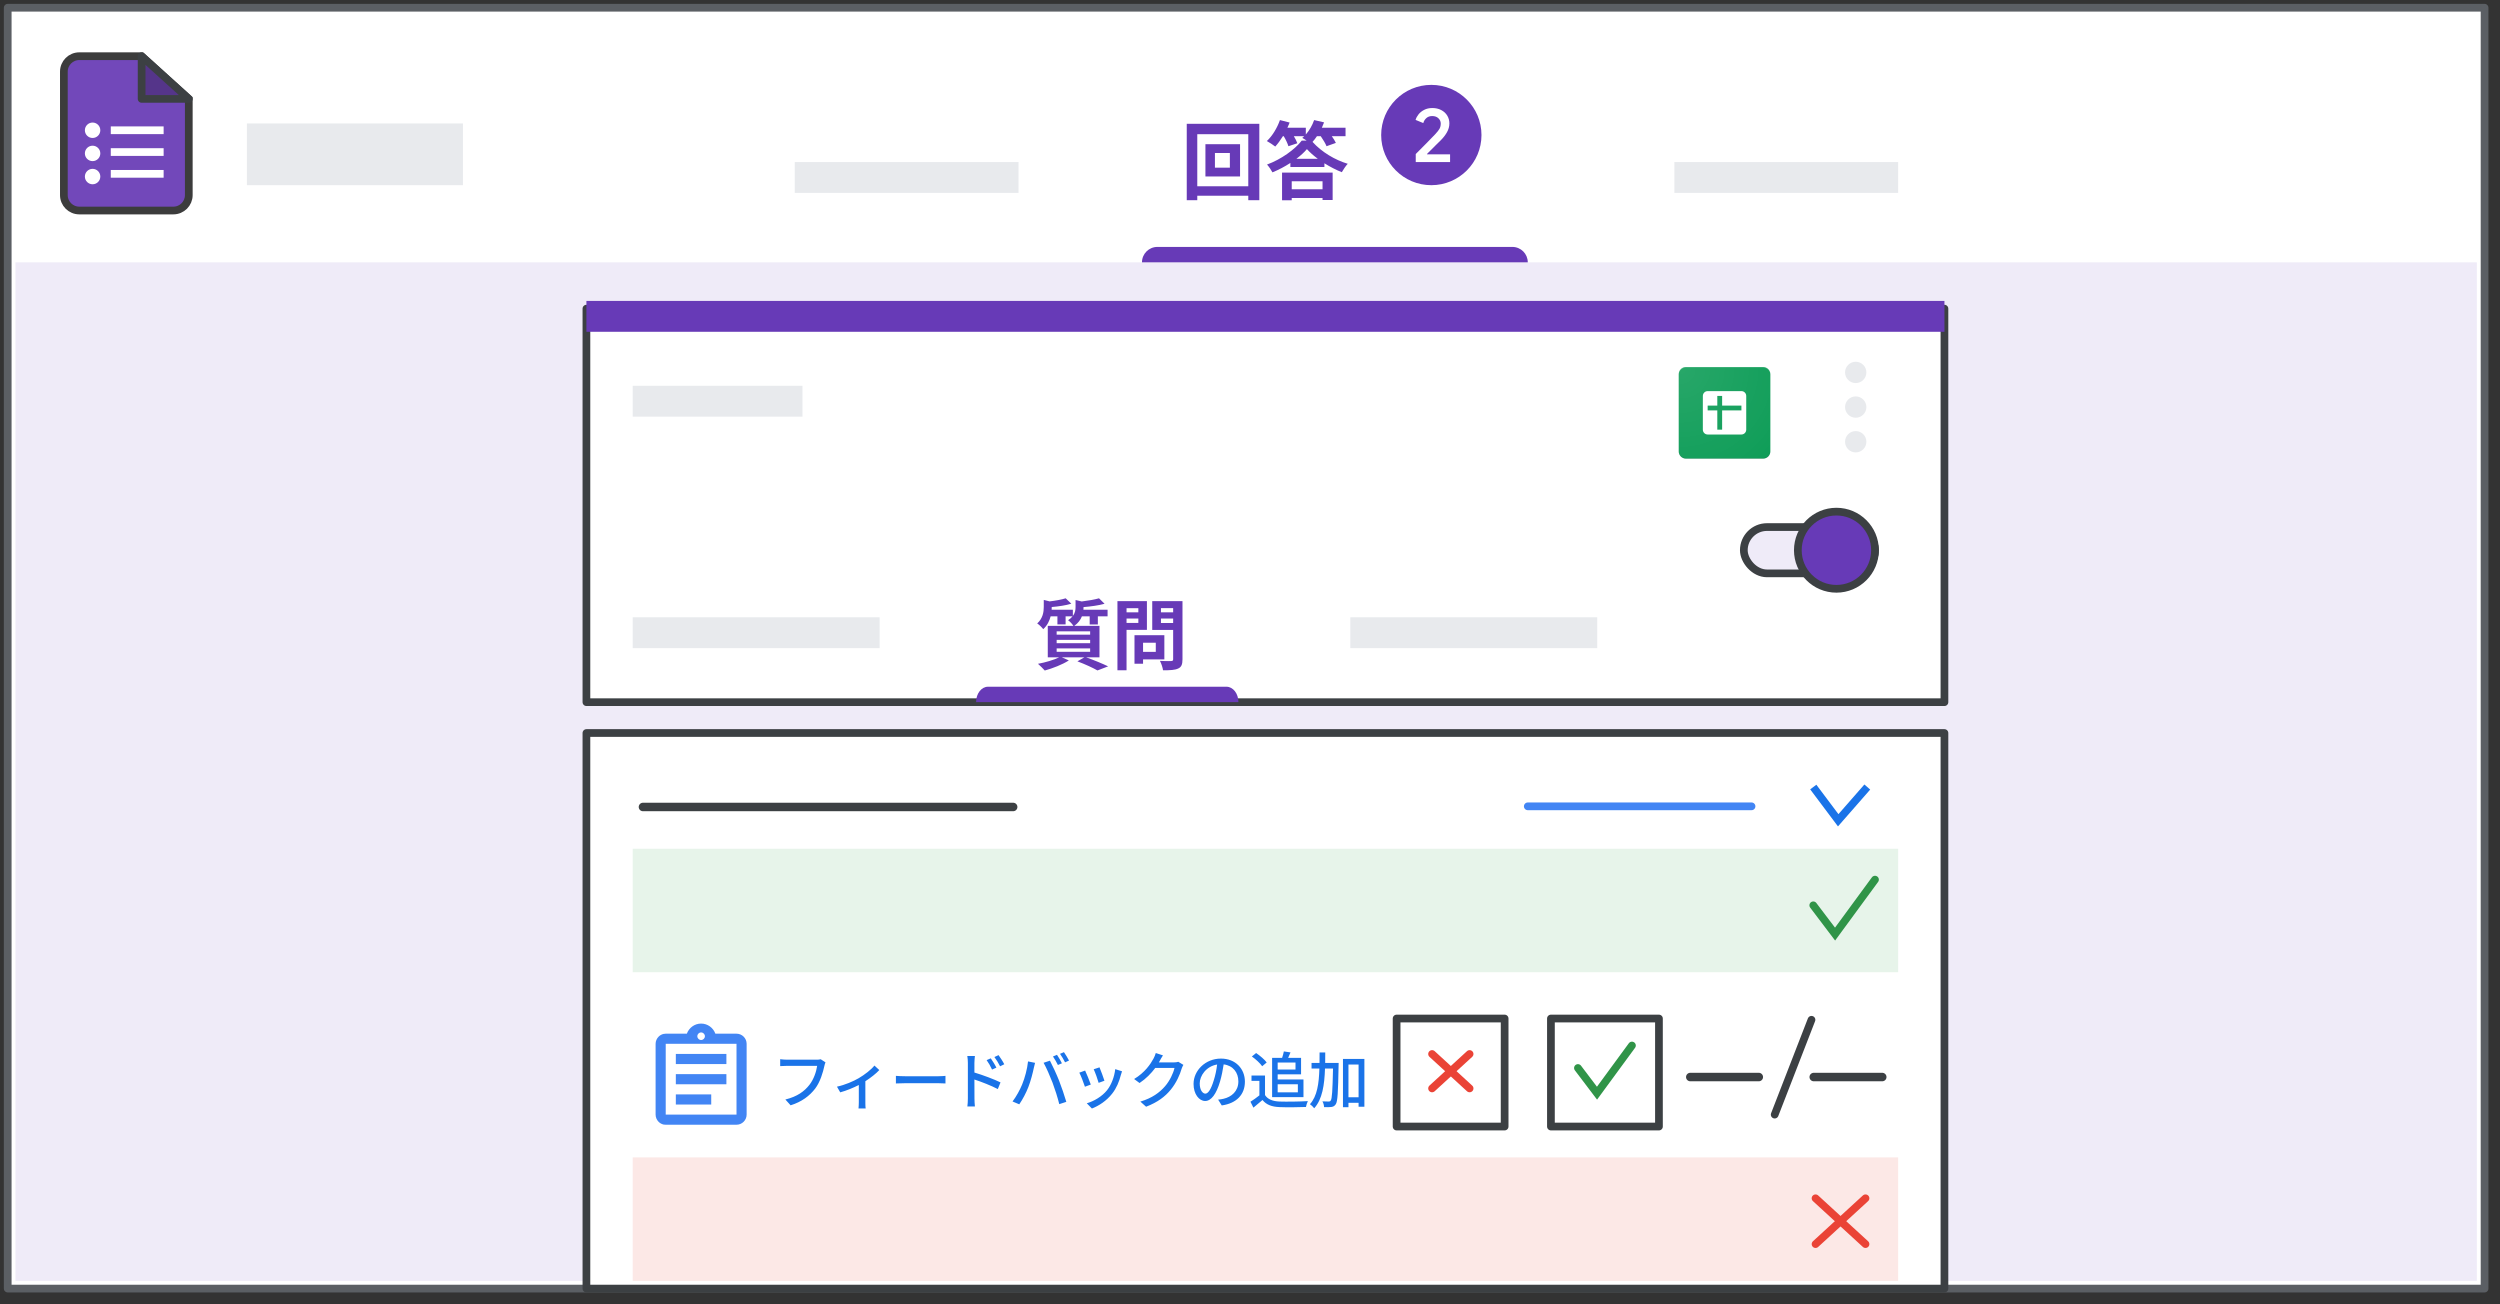
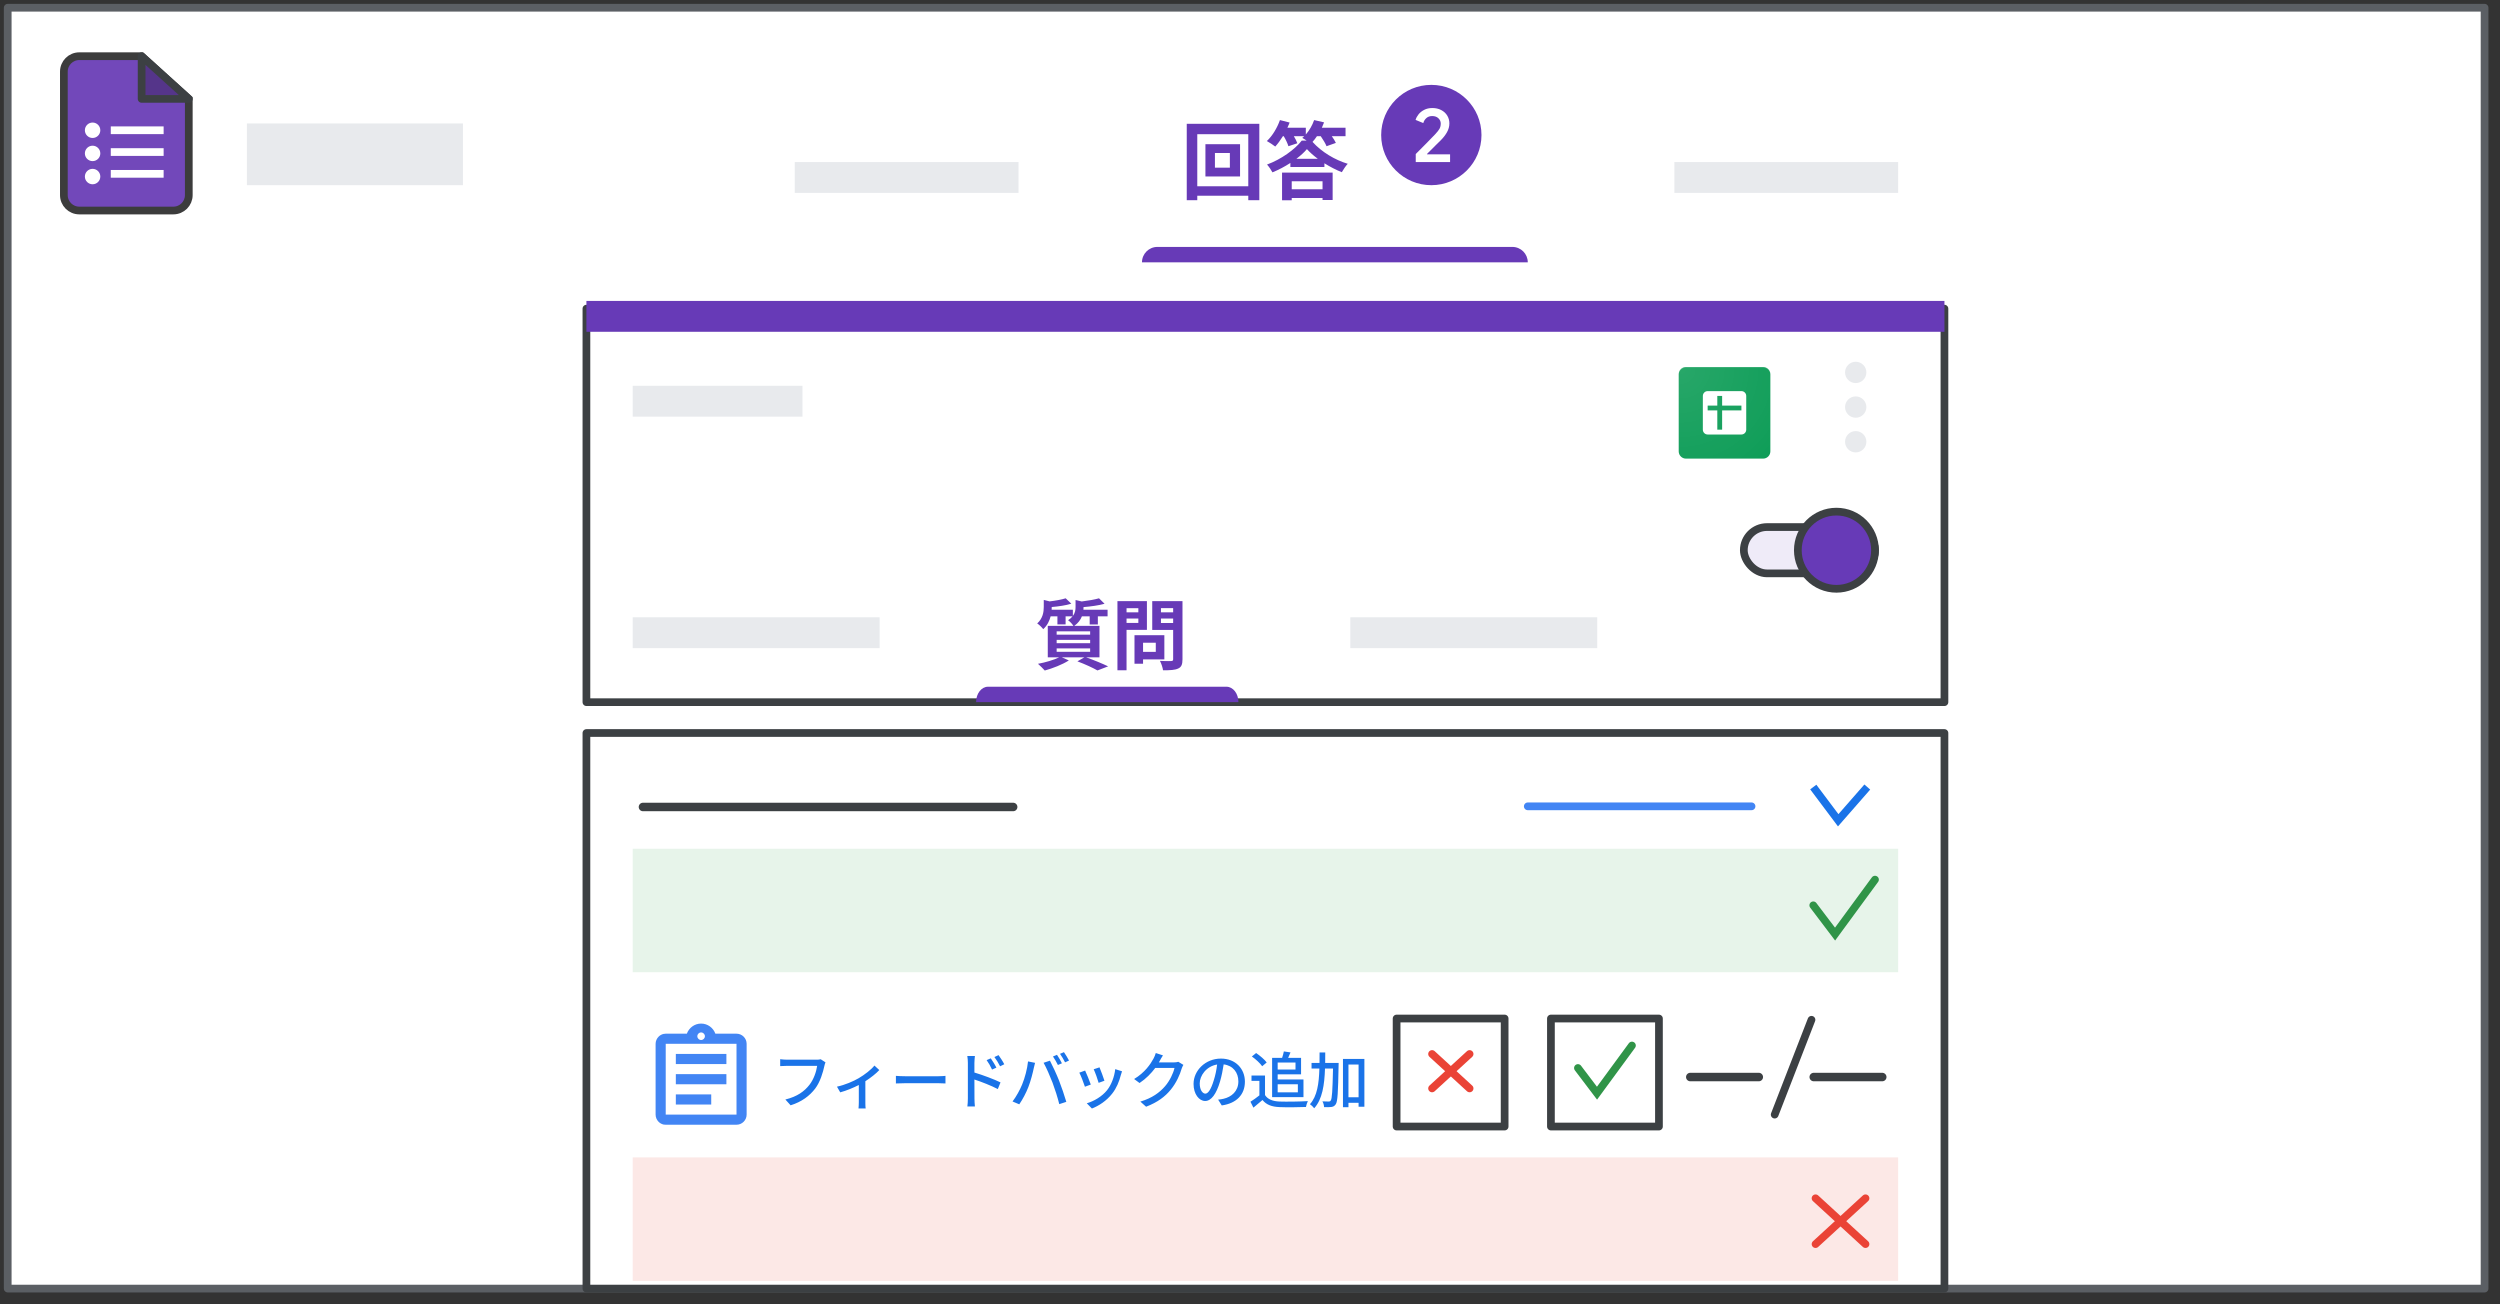
<svg xmlns="http://www.w3.org/2000/svg" width="324px" height="169px" viewBox="0 0 324 169" version="1.1">
  <rect x="0" y="0" width="324" height="169" fill="#333333" stroke="none" />
  <title>quiz-grade-by-response-text-editable-copy</title>
  <defs>
    <radialGradient cx="2.479%" cy="2.587%" fx="2.479%" fy="2.587%" r="134.622%" id="radialGradient-1">
      <stop stop-color="#FFFFFF" stop-opacity="0.1" offset="0%" />
      <stop stop-color="#FFFFFF" stop-opacity="0" offset="100%" />
    </radialGradient>
  </defs>
  <g id="quiz-grade-by-response-text-editable-copy" stroke="none" stroke-width="1" fill="none" fill-rule="evenodd">
    <rect id="Rectangle" stroke="#5B5F64" fill="#FFFFFF" fill-rule="nonzero" stroke-linejoin="round" x="1" y="1" width="321" height="166" />
    <path d="M10.277,7.283 L18.354,7.283 L18.354,7.283 L24.467,12.816 L24.467,25.283 C24.467,26.387 23.572,27.283 22.467,27.283 L10.277,27.283 C9.172,27.283 8.277,26.387 8.277,25.283 L8.277,9.283 C8.277,8.178 9.172,7.283 10.277,7.283 Z" id="Rectangle" stroke="#3C3C3C" fill="#7248BA" fill-rule="nonzero" />
    <polygon id="Path-5" stroke="#3C4043" fill="#55358A" fill-rule="nonzero" stroke-linejoin="round" transform="translate(21.411, 10.05) rotate(-90) translate(-21.411, -10.05) " points="18.644 13.106 24.177 6.993 18.644 6.993" />
    <line x1="14.857" y1="19.706" x2="20.706" y2="19.706" id="Line-11" stroke="#FFFFFF" stroke-linecap="square" />
    <circle id="Oval" fill="#FFFFFF" fill-rule="nonzero" cx="12" cy="16.882" r="1" />
    <circle id="Oval" fill="#FFFFFF" fill-rule="nonzero" cx="12" cy="19.882" r="1" />
    <circle id="Oval" fill="#FFFFFF" fill-rule="nonzero" cx="12" cy="22.882" r="1" />
    <line x1="14.857" y1="16.882" x2="20.706" y2="16.882" id="Line-11" stroke="#FFFFFF" stroke-linecap="square" />
    <line x1="14.857" y1="22.529" x2="20.706" y2="22.529" id="Line-11" stroke="#FFFFFF" stroke-linecap="square" />
-     <rect id="Rectangle" fill="#EFEBF8" fill-rule="nonzero" x="2" y="34" width="319" height="132" />
    <g id="Group" stroke-linejoin="round" transform="translate(76, 40)" fill="#FFFFFF" fill-rule="nonzero" stroke="#3C4043">
      <g id="UI/overlay">
        <rect id="Rectangle" x="0" y="0" width="176" height="51" />
      </g>
    </g>
    <g id="Group" stroke-linejoin="round" transform="translate(76, 95)" fill="#FFFFFF" fill-rule="nonzero" stroke="#3C4043">
      <g id="UI/overlay">
        <rect id="Rectangle" x="0" y="0" width="176" height="72" />
      </g>
    </g>
    <g id="UI/header-blue" transform="translate(76, 39)" fill="#673AB7" fill-rule="nonzero">
      <rect id="Rectangle" x="0" y="0" width="176" height="4" />
    </g>
    <g id="Group" transform="translate(82, 50)" fill="#E8EAED" fill-rule="nonzero">
      <g id="UI/header-dark-grey">
        <rect id="Rectangle" x="0" y="0" width="22" height="4" />
      </g>
    </g>
    <rect id="Rectangle" fill="#E8EAED" fill-rule="nonzero" x="175" y="80" width="32" height="4" />
    <rect id="Rectangle" fill="#E8EAED" fill-rule="nonzero" x="82" y="80" width="32" height="4" />
    <path d="M128.045,89 L158.955,89 C159.808,89 160.5,89.895 160.5,91 L160.5,91 L160.5,91 L126.5,91 C126.5,89.895 127.192,89 128.045,89 Z" id="Rectangle" fill="#673AB7" fill-rule="nonzero" />
    <line x1="198" y1="104.5" x2="227" y2="104.5" id="Line" stroke="#4285F4" stroke-linecap="round" />
    <rect id="Rectangle" stroke="#3C4043" fill="#EFEBF8" x="226" y="68.308" width="17" height="6" rx="3" />
    <circle id="Oval" stroke="#3C4043" fill="#673AB7" cx="238" cy="71.308" r="5" />
    <g id="bb" transform="translate(216, 31)">
      <polygon id="Path" points="0 15 0 0 15 0 15 15" />
    </g>
    <path d="M228.5,59.438 L218.5,59.438 C217.984,59.438 217.562,59.016 217.562,58.5 L217.562,48.5 C217.562,47.984 217.984,47.562 218.5,47.562 L228.5,47.562 C229.016,47.562 229.438,47.984 229.438,48.5 L229.438,58.5 C229.438,59.016 229.016,59.438 228.5,59.438 Z" id="Path" fill="#0F9D58" fill-rule="nonzero" />
    <path d="M225.688,50.688 L221.312,50.688 C220.969,50.688 220.691,50.969 220.691,51.312 L220.688,52.25 L220.688,55.688 C220.688,56.031 220.969,56.312 221.312,56.312 L225.688,56.312 C226.031,56.312 226.312,56.031 226.312,55.688 L226.312,51.312 C226.312,50.969 226.031,50.688 225.688,50.688 Z M225.688,53.188 L223.188,53.188 L223.188,55.688 L222.562,55.688 L222.562,53.188 L221.312,53.188 L221.312,52.562 L222.562,52.562 L222.562,51.312 L223.188,51.312 L223.188,52.562 L225.688,52.562 L225.688,53.188 Z" id="Shape" fill="#FFFFFF" fill-rule="nonzero" />
    <path d="M228.5,47.562 L218.5,47.562 C217.984,47.562 217.562,47.984 217.562,48.5 L217.562,48.578 C217.562,48.062 217.984,47.641 218.5,47.641 L228.5,47.641 C229.016,47.641 229.438,48.062 229.438,48.578 L229.438,48.5 C229.438,47.984 229.016,47.562 228.5,47.562 Z" id="Path" fill-opacity="0.2" fill="#FFFFFF" fill-rule="nonzero" />
-     <path d="M228.5,59.438 L218.5,59.438 C217.984,59.438 217.562,59.016 217.562,58.5 L217.562,58.422 C217.562,58.938 217.984,59.359 218.5,59.359 L228.5,59.359 C229.016,59.359 229.438,58.938 229.438,58.422 L229.438,58.5 C229.438,59.016 229.016,59.438 228.5,59.438 Z" id="Path" fill-opacity="0.2" fill="#263238" fill-rule="nonzero" />
    <path d="M228.5,59.438 L218.5,59.438 C217.984,59.438 217.562,59.016 217.562,58.5 L217.562,48.5 C217.562,47.984 217.984,47.562 218.5,47.562 L228.5,47.562 C229.016,47.562 229.438,47.984 229.438,48.5 L229.438,58.5 C229.438,59.016 229.016,59.438 228.5,59.438 Z" id="Path" fill="url(#radialGradient-1)" fill-rule="nonzero" />
    <g id="bb" transform="translate(223.5, 68.5) scale(-1, 1) rotate(-180) translate(-223.5, -68.5) translate(216, 61)">
      <polygon id="Path" points="0 15 0 0 15 0 15 15" />
    </g>
    <circle id="Oval" fill="#E8EAED" transform="translate(240.5, 48.265) rotate(90) translate(-240.5, -48.265) " cx="240.5" cy="48.265" r="1.382" />
    <circle id="Oval" fill="#E8EAED" transform="translate(240.5, 52.757) rotate(90) translate(-240.5, -52.757) " cx="240.5" cy="52.757" r="1.382" />
    <circle id="Oval" fill="#E8EAED" transform="translate(240.5, 57.25) rotate(90) translate(-240.5, -57.25) " cx="240.5" cy="57.25" r="1.382" />
    <path d="M135.402,86.9 C136.412,86.62 137.692,86.13 138.522,85.59 L137.612,85.19 L140.532,85.19 L139.632,85.71 C140.642,86.09 141.662,86.56 142.232,86.89 L143.612,86.36 C142.932,86.03 141.782,85.55 140.762,85.19 L142.492,85.19 L142.492,81.11 L139.232,81.11 C139.742,80.75 140.042,80.32 140.212,79.88 L141.222,79.88 L141.222,80.93 L142.282,80.93 L142.282,79.88 L143.542,79.88 L143.542,79.02 L140.412,79.02 C140.422,78.92 140.422,78.82 140.422,78.73 L140.422,78.68 C141.352,78.6 142.382,78.47 143.152,78.25 L142.432,77.54 C141.892,77.7 141.022,77.85 140.192,77.95 L139.392,77.76 L139.392,78.67 C139.392,79.05 139.332,79.45 139.042,79.83 L139.042,79.02 L136.292,79.02 C136.302,78.92 136.302,78.81 136.302,78.72 L136.302,78.67 C137.172,78.6 138.122,78.46 138.842,78.24 L138.112,77.54 C137.612,77.7 136.812,77.85 136.032,77.94 L135.272,77.75 L135.272,78.66 C135.272,79.32 135.152,80.14 134.422,80.8 C134.662,80.94 135.042,81.32 135.202,81.54 C135.732,81.06 136.012,80.45 136.162,79.88 L137.042,79.88 L137.042,80.92 L138.102,80.92 L138.102,79.88 L139.002,79.88 C138.862,80.05 138.672,80.22 138.422,80.38 C138.632,80.52 138.962,80.86 139.112,81.11 L135.792,81.11 L135.792,85.19 L137.272,85.19 C136.582,85.53 135.492,85.85 134.522,86.03 C134.772,86.24 135.192,86.67 135.402,86.9 Z M141.282,82.25 L136.942,82.25 L136.942,81.82 L141.282,81.82 L141.282,82.25 Z M141.282,83.36 L136.942,83.36 L136.942,82.93 L141.282,82.93 L141.282,83.36 Z M141.282,84.47 L136.942,84.47 L136.942,84.03 L141.282,84.03 L141.282,84.47 Z M146,86.87 L146,81.63 L148.64,81.63 L148.64,77.91 L144.82,77.91 L144.82,86.87 L146,86.87 Z M152.69,86.64 C153.11,86.45 153.25,86.11 153.25,85.45 L153.25,77.91 L149.33,77.91 L149.33,81.64 L152.04,81.64 L152.04,85.43 C152.04,85.61 151.97,85.67 151.78,85.67 C151.711,85.674 151.577,85.677 151.407,85.679 L151.127,85.678 C150.878,85.676 150.594,85.668 150.33,85.65 C150.5,85.97 150.69,86.53 150.73,86.87 C151.65,86.87 152.28,86.84 152.69,86.64 Z M152.04,79.36 L150.46,79.36 L150.46,78.81 L152.04,78.81 L152.04,79.36 Z M147.53,79.36 L146,79.36 L146,78.82 L147.53,78.82 L147.53,79.36 Z M147.53,80.73 L146,80.73 L146,80.16 L147.53,80.16 L147.53,80.73 Z M152.04,80.74 L150.46,80.74 L150.46,80.16 L152.04,80.16 L152.04,80.74 Z M148.14,86.02 L148.14,85.46 L150.9,85.46 L150.9,82.32 L147.03,82.32 L147.03,86.02 L148.14,86.02 Z M149.79,84.48 L148.14,84.48 L148.14,83.3 L149.79,83.3 L149.79,84.48 Z" id="質問" fill="#673AB7" fill-rule="nonzero" />
    <polyline id="Path-20" stroke="#1A73E8" transform="translate(238.5, 104.154) scale(1, -1) translate(-238.5, -104.154) " points="235 106.308 238.231 102 242 106.308" />
    <circle id="Oval" fill="#673AB7" fill-rule="nonzero" cx="185.5" cy="17.5" r="6.5" />
    <path d="M187.93,21 L187.93,20 L184.95,20 L184.93,19.96 L186.024,18.866 C186.406,18.486 186.651,18.244 186.76,18.14 C187.073,17.827 187.332,17.488 187.535,17.125 C187.738,16.762 187.84,16.383 187.84,15.99 C187.84,15.623 187.748,15.288 187.565,14.985 C187.382,14.682 187.122,14.442 186.785,14.265 C186.448,14.088 186.063,14 185.63,14 C185.23,14 184.877,14.08 184.57,14.24 C184.263,14.4 184.018,14.597 183.835,14.83 C183.652,15.063 183.527,15.3 183.46,15.54 L183.46,15.54 L184.46,15.95 C184.52,15.71 184.648,15.498 184.845,15.315 C185.042,15.132 185.297,15.04 185.61,15.04 C185.95,15.04 186.22,15.137 186.42,15.33 C186.62,15.523 186.72,15.75 186.72,16.01 C186.72,16.27 186.668,16.493 186.565,16.68 C186.462,16.867 186.27,17.11 185.99,17.41 C185.783,17.637 185.367,18.065 184.74,18.695 C184.398,19.039 184.118,19.32 183.899,19.54 L183.617,19.823 C183.564,19.876 183.519,19.921 183.48,19.96 L183.48,19.96 L183.48,21 L187.93,21 Z" id="2" fill="#FFFFFF" fill-rule="nonzero" />
    <rect id="Rectangle" fill="#FCE8E6" x="82" y="150" width="164" height="16" />
    <rect id="Rectangle" fill="#E7F4EA" x="82" y="110" width="164" height="16" />
    <g id="Group" transform="translate(83, 104)" stroke="#3C4043" stroke-linecap="round" stroke-linejoin="round" stroke-width="1.102">
      <g id="UI/line-dark-grey">
        <line x1="0.329" y1="0.584" x2="48.305" y2="0.584" id="Line-5" />
      </g>
    </g>
    <g id="Group" transform="translate(219, 139)" stroke="#3C4043" stroke-linecap="round" stroke-linejoin="round" stroke-width="1.102">
      <g id="UI/line-dark-grey">
        <line x1="0.061" y1="0.584" x2="8.939" y2="0.584" id="Line-5" />
      </g>
    </g>
    <g id="Group" transform="translate(235, 139)" stroke="#3C4043" stroke-linecap="round" stroke-linejoin="round" stroke-width="1.102">
      <g id="UI/line-dark-grey">
        <line x1="0.061" y1="0.584" x2="8.939" y2="0.584" id="Line-5" />
      </g>
    </g>
    <g id="Icons/close" transform="translate(235, 155)" stroke="#EA4336" stroke-linecap="round">
      <line x1="0.294" y1="0.297" x2="6.769" y2="6.236" id="Line-8" />
      <line x1="0.294" y1="0.297" x2="6.769" y2="6.236" id="Line-8" transform="translate(3.532, 3.267) scale(-1, 1) translate(-3.532, -3.267) " />
    </g>
    <g id="Group-8" transform="translate(181, 132)">
      <g id="Icons/close" transform="translate(4.375, 4.375)" stroke="#EA4336" stroke-linecap="round">
        <line x1="0.221" y1="0.223" x2="5.085" y2="4.684" id="Line-8" />
        <line x1="0.221" y1="0.223" x2="5.085" y2="4.684" id="Line-8" transform="translate(2.653, 2.454) scale(-1, 1) translate(-2.653, -2.454) " />
      </g>
      <rect id="Rectangle" stroke="#3C4043" stroke-linejoin="round" x="0" y="0" width="14" height="14" />
    </g>
    <polyline id="Path-4" stroke="#309448" stroke-linecap="round" points="235 117.329 237.824 121.059 243 114" />
    <g id="Group-7" transform="translate(201, 132)">
      <polyline id="Path-4" stroke="#309448" stroke-linecap="round" points="3.5 6.413 5.971 9.676 10.5 3.5" />
      <rect id="Rectangle" stroke="#3C4043" stroke-linejoin="round" x="0" y="0" width="14" height="14" />
    </g>
    <g id="assignment_googblue_24dp" transform="translate(83, 132)">
      <polygon id="Path" points="0 0 15.729 0 15.729 15.731 0 15.731" />
      <path d="M4.588,9.832 L9.175,9.832 L9.175,11.143 L4.588,11.143 L4.588,9.832 Z M4.588,7.21 L11.141,7.21 L11.141,8.521 L4.588,8.521 L4.588,7.21 Z M4.588,4.588 L11.141,4.588 L11.141,5.899 L4.588,5.899 L4.588,4.588 Z M12.452,1.966 L9.713,1.966 C9.437,1.206 8.716,0.655 7.864,0.655 C7.012,0.655 6.292,1.206 6.016,1.966 L3.277,1.966 C3.185,1.966 3.1,1.973 3.015,1.993 C2.759,2.045 2.53,2.176 2.353,2.353 C2.235,2.471 2.136,2.615 2.071,2.773 C2.005,2.923 1.966,3.094 1.966,3.277 L1.966,12.454 C1.966,12.631 2.005,12.808 2.071,12.965 C2.136,13.122 2.235,13.26 2.353,13.385 C2.53,13.561 2.759,13.693 3.015,13.745 C3.1,13.758 3.185,13.765 3.277,13.765 L12.452,13.765 C13.173,13.765 13.763,13.175 13.763,12.454 L13.763,3.277 C13.763,2.556 13.173,1.966 12.452,1.966 Z M7.864,1.803 C8.133,1.803 8.356,2.025 8.356,2.294 C8.356,2.563 8.133,2.786 7.864,2.786 C7.596,2.786 7.373,2.563 7.373,2.294 C7.373,2.025 7.596,1.803 7.864,1.803 Z M12.452,12.454 L3.277,12.454 L3.277,3.277 L12.452,3.277 L12.452,12.454 Z" id="Shape" fill="#4285F4" fill-rule="nonzero" />
    </g>
    <line x1="234.769" y1="132.164" x2="230" y2="144.454" id="Path-5" stroke="#3C4043" stroke-linecap="round" />
    <path d="M102.464,143.248 C103.92,142.792 104.92,142.024 105.648,141.08 C106.296,140.232 106.664,138.96 106.84,138.144 C106.88,137.984 106.92,137.808 106.984,137.68 L106.368,137.28 C106.192,137.328 105.992,137.336 105.856,137.336 L101.976,137.336 C101.712,137.336 101.336,137.304 101.112,137.272 L101.112,138.168 C101.312,138.152 101.632,138.136 101.976,138.136 L105.904,138.136 C105.8,138.872 105.456,139.896 104.904,140.592 C104.248,141.432 103.344,142.112 101.784,142.496 L102.464,143.248 Z M112.19,143.656 C112.163,143.539 112.153,143.247 112.151,143.004 L112.15,140.128 C112.87,139.664 113.582,139.096 113.958,138.68 L113.326,138.096 C112.926,138.608 112.07,139.28 111.27,139.744 C110.614,140.128 109.494,140.616 108.47,140.832 L108.894,141.568 C109.678,141.36 110.614,140.968 111.302,140.616 L111.302,142.888 C111.302,143.144 111.278,143.52 111.262,143.656 L112.19,143.656 Z M122.533,140.416 L122.533,139.432 C122.341,139.448 122.029,139.48 121.637,139.48 L117.293,139.48 C116.861,139.48 116.365,139.456 116.109,139.432 L116.109,140.416 C116.373,140.4 116.845,140.384 117.293,140.384 L121.645,140.384 C121.997,140.384 122.357,140.408 122.533,140.416 Z M129.611,138.192 L130.155,137.928 C129.971,137.56 129.627,137.04 129.411,136.744 L128.875,136.992 C129.155,137.368 129.379,137.736 129.611,138.192 Z M126.347,143.4 C126.315,143.104 126.291,142.624 126.291,142.376 L126.283,139.904 C127.163,140.192 128.467,140.696 129.315,141.144 L129.667,140.28 C128.875,139.888 127.339,139.312 126.283,139 L126.283,137.752 C126.283,137.464 126.323,137.12 126.347,136.856 L125.363,136.856 C125.411,137.12 125.435,137.496 125.435,137.752 L125.435,142.376 C125.435,142.68 125.411,143.12 125.371,143.4 L126.347,143.4 Z M128.571,138.616 L129.131,138.368 C128.955,137.992 128.619,137.472 128.403,137.16 L127.867,137.392 C128.139,137.776 128.363,138.16 128.571,138.616 Z M138.033,137.68 L138.545,137.448 C138.401,137.16 138.097,136.664 137.889,136.36 L137.377,136.576 C137.601,136.88 137.857,137.336 138.033,137.68 Z M137.105,138.024 L137.625,137.8 C137.473,137.488 137.185,136.992 136.985,136.704 L136.465,136.92 C136.681,137.224 136.945,137.704 137.105,138.024 Z M137.281,143.096 L138.193,142.8 C137.977,142.048 137.553,140.8 137.249,140.032 C136.929,139.224 136.393,138.064 136.073,137.464 L135.249,137.736 C135.593,138.336 136.089,139.48 136.409,140.312 C136.729,141.168 137.065,142.224 137.281,143.096 Z M132.097,143.12 C132.529,142.496 132.985,141.632 133.273,140.888 C133.585,140.096 133.873,138.952 133.977,138.424 C134.017,138.248 134.089,137.944 134.145,137.744 L133.233,137.56 C133.137,138.52 132.817,139.704 132.465,140.56 C132.185,141.24 131.729,142.088 131.225,142.752 L132.097,143.12 Z M142.383,140.336 L143.135,140.064 C143.031,139.712 142.639,138.664 142.495,138.328 L141.743,138.576 C141.927,138.96 142.287,139.96 142.383,140.336 Z M141.511,143.664 C142.415,143.312 143.407,142.672 144.143,141.728 C144.703,141.016 145.047,140.168 145.263,139.32 C145.295,139.184 145.343,139.04 145.415,138.84 L144.535,138.56 C144.423,139.568 144.023,140.608 143.471,141.296 C142.807,142.12 141.751,142.728 140.847,142.984 L141.511,143.664 Z M140.607,140.84 L141.367,140.56 C141.215,140.128 140.815,139.112 140.631,138.744 L139.879,139.016 C140.055,139.328 140.471,140.416 140.607,140.84 Z M148.534,143.432 C150.03,142.856 150.998,142.12 151.734,141.216 C152.454,140.336 152.926,139.264 153.142,138.496 C153.198,138.336 153.286,138.136 153.366,138.008 L152.71,137.608 C152.558,137.664 152.334,137.688 152.11,137.688 L150.19,137.688 C150.23,137.624 150.27,137.552 150.302,137.488 C150.39,137.328 150.558,137.016 150.718,136.776 L149.79,136.472 C149.726,136.704 149.59,137.032 149.494,137.192 C149.118,137.896 148.374,139.008 146.982,139.84 L147.686,140.36 C148.526,139.8 149.206,139.096 149.718,138.408 L152.214,138.408 C152.07,139.08 151.59,140.088 150.998,140.768 C150.286,141.592 149.334,142.304 147.79,142.768 L148.534,143.432 Z M158.34,143.264 C160.276,142.992 161.34,141.84 161.34,140.184 C161.34,138.52 160.132,137.192 158.228,137.192 C156.244,137.192 154.684,138.72 154.684,140.48 C154.684,141.8 155.404,142.688 156.188,142.688 C156.98,142.688 157.636,141.784 158.116,140.168 C158.332,139.424 158.476,138.656 158.588,137.944 C159.804,138.096 160.492,139 160.492,140.152 C160.492,141.432 159.588,142.168 158.572,142.4 C158.38,142.448 158.148,142.488 157.868,142.512 L158.34,143.264 Z M156.212,141.736 C155.892,141.736 155.484,141.32 155.484,140.408 C155.484,139.432 156.316,138.192 157.74,137.96 C157.66,138.656 157.508,139.376 157.308,140 C156.94,141.224 156.556,141.736 156.212,141.736 Z M168.93,142.192 L168.93,139.896 L165.586,139.896 L165.586,139.232 L168.618,139.232 L168.618,137.096 L166.946,137.096 C167.05,136.88 167.154,136.64 167.25,136.392 L166.386,136.264 C166.346,136.512 166.25,136.824 166.162,137.096 L164.866,137.096 L164.866,142.192 L168.93,142.192 Z M163.578,138.184 L164.162,137.696 C163.89,137.312 163.29,136.816 162.794,136.472 L162.242,136.92 C162.746,137.272 163.322,137.808 163.578,138.184 Z M167.898,138.616 L165.586,138.616 L165.586,137.704 L167.898,137.704 L167.898,138.616 Z M162.442,143.552 C162.858,143.208 163.242,142.888 163.618,142.56 C164.122,143.176 164.81,143.44 165.826,143.48 C166.738,143.52 168.346,143.504 169.25,143.464 C169.29,143.232 169.41,142.88 169.498,142.704 C168.498,142.768 166.722,142.792 165.834,142.76 C164.954,142.728 164.298,142.472 163.946,141.92 L163.946,139.392 L162.194,139.392 L162.194,140.08 L163.218,140.08 L163.218,141.96 C162.842,142.264 162.418,142.56 162.058,142.784 L162.442,143.552 Z M168.202,141.568 L165.586,141.568 L165.586,140.52 L168.202,140.52 L168.202,141.568 Z M170.32,143.632 C171.376,142.464 171.648,140.616 171.72,138.48 L172.76,138.48 C172.696,141.36 172.632,142.408 172.464,142.624 C172.392,142.744 172.32,142.76 172.192,142.76 C172.056,142.76 171.736,142.752 171.384,142.736 C171.512,142.936 171.592,143.256 171.6,143.48 C171.968,143.496 172.32,143.496 172.544,143.464 C172.8,143.424 172.952,143.344 173.112,143.112 C173.36,142.752 173.416,141.568 173.48,138.112 C173.486,138.043 173.488,137.889 173.488,137.807 L173.488,137.752 L173.488,137.752 L171.744,137.752 C171.752,137.312 171.752,136.856 171.752,136.4 L171.016,136.4 C171.016,136.864 171.016,137.312 171.008,137.752 L169.976,137.752 L169.976,138.48 L170.992,138.48 C170.936,140.416 170.712,142.064 169.768,143.104 C169.944,143.216 170.2,143.464 170.32,143.632 Z M174.76,143.496 L174.76,142.92 L176.072,142.92 L176.072,143.432 L176.824,143.432 L176.824,137.24 L174.048,137.24 L174.048,143.496 L174.76,143.496 Z M176.072,142.208 L174.76,142.208 L174.76,137.96 L176.072,137.96 L176.072,142.208 Z" id="フィードバックの追加" fill="#1A73E8" fill-rule="nonzero" />
    <g id="UI/header-light-grey" transform="translate(32, 16)" fill="#E8EAED">
      <rect id="Rectangle" x="0" y="0" width="28" height="8" />
    </g>
    <rect id="Rectangle" fill="#E8EAED" fill-rule="nonzero" x="103" y="21" width="29" height="4" />
    <rect id="Rectangle" fill="#E8EAED" fill-rule="nonzero" x="217" y="21" width="29" height="4" />
    <path d="M155.167,25.946 L155.167,25.363 L161.778,25.363 L161.778,25.946 L163.208,25.946 L163.208,16.046 L153.803,16.046 L153.803,25.946 L155.167,25.946 Z M161.778,24.142 L155.167,24.142 L155.167,17.388 L161.778,17.388 L161.778,24.142 Z M160.711,22.866 L160.711,18.686 L156.223,18.686 L156.223,22.866 L160.711,22.866 Z M159.391,21.733 L157.455,21.733 L157.455,19.83 L159.391,19.83 L159.391,21.733 Z M164.911,22.338 C165.714,22.008 166.506,21.59 167.232,21.117 L167.232,21.645 L171.643,21.645 L171.643,21.161 C172.38,21.623 173.172,22.03 173.898,22.316 C174.107,21.975 174.371,21.535 174.668,21.227 C173.018,20.732 171.291,19.709 170.103,18.389 C170.301,18.18 170.488,17.927 170.675,17.652 L171.17,17.652 C171.467,18.092 171.786,18.598 171.918,18.95 L173.128,18.521 C173.018,18.268 172.82,17.96 172.6,17.652 L174.382,17.652 L174.382,16.552 L171.313,16.552 C171.412,16.321 171.511,16.09 171.599,15.859 L170.312,15.562 C170.081,16.233 169.696,16.904 169.234,17.432 L169.234,16.552 L166.847,16.552 C166.957,16.332 167.045,16.101 167.133,15.881 L165.879,15.562 C165.527,16.574 164.889,17.63 164.185,18.279 C164.493,18.444 165.021,18.796 165.274,18.994 C165.604,18.631 165.945,18.169 166.264,17.652 L166.374,17.652 C166.638,18.092 166.88,18.609 166.979,18.95 L168.134,18.565 C168.046,18.301 167.87,17.971 167.683,17.652 L169.025,17.652 C168.937,17.729 168.86,17.806 168.772,17.872 C168.926,17.949 169.135,18.081 169.344,18.224 L168.706,18.224 C167.815,19.368 166.055,20.644 164.207,21.326 C164.46,21.601 164.768,22.063 164.911,22.338 Z M170.785,20.578 L168.013,20.578 C168.552,20.171 169.025,19.742 169.377,19.324 C169.751,19.742 170.235,20.171 170.785,20.578 Z M167.408,25.957 L167.408,25.66 L171.401,25.66 L171.401,25.924 L172.71,25.924 L172.71,22.371 L166.154,22.371 L166.154,25.957 L167.408,25.957 Z M171.401,24.527 L167.408,24.527 L167.408,23.493 L171.401,23.493 L171.401,24.527 Z" id="回答" fill="#673AB7" fill-rule="nonzero" />
    <path d="M150,32 L196,32 C197.105,32 198,32.895 198,34 L198,34 L198,34 L148,34 C148,32.895 148.895,32 150,32 Z" id="Rectangle" fill="#673AB7" />
  </g>
</svg>